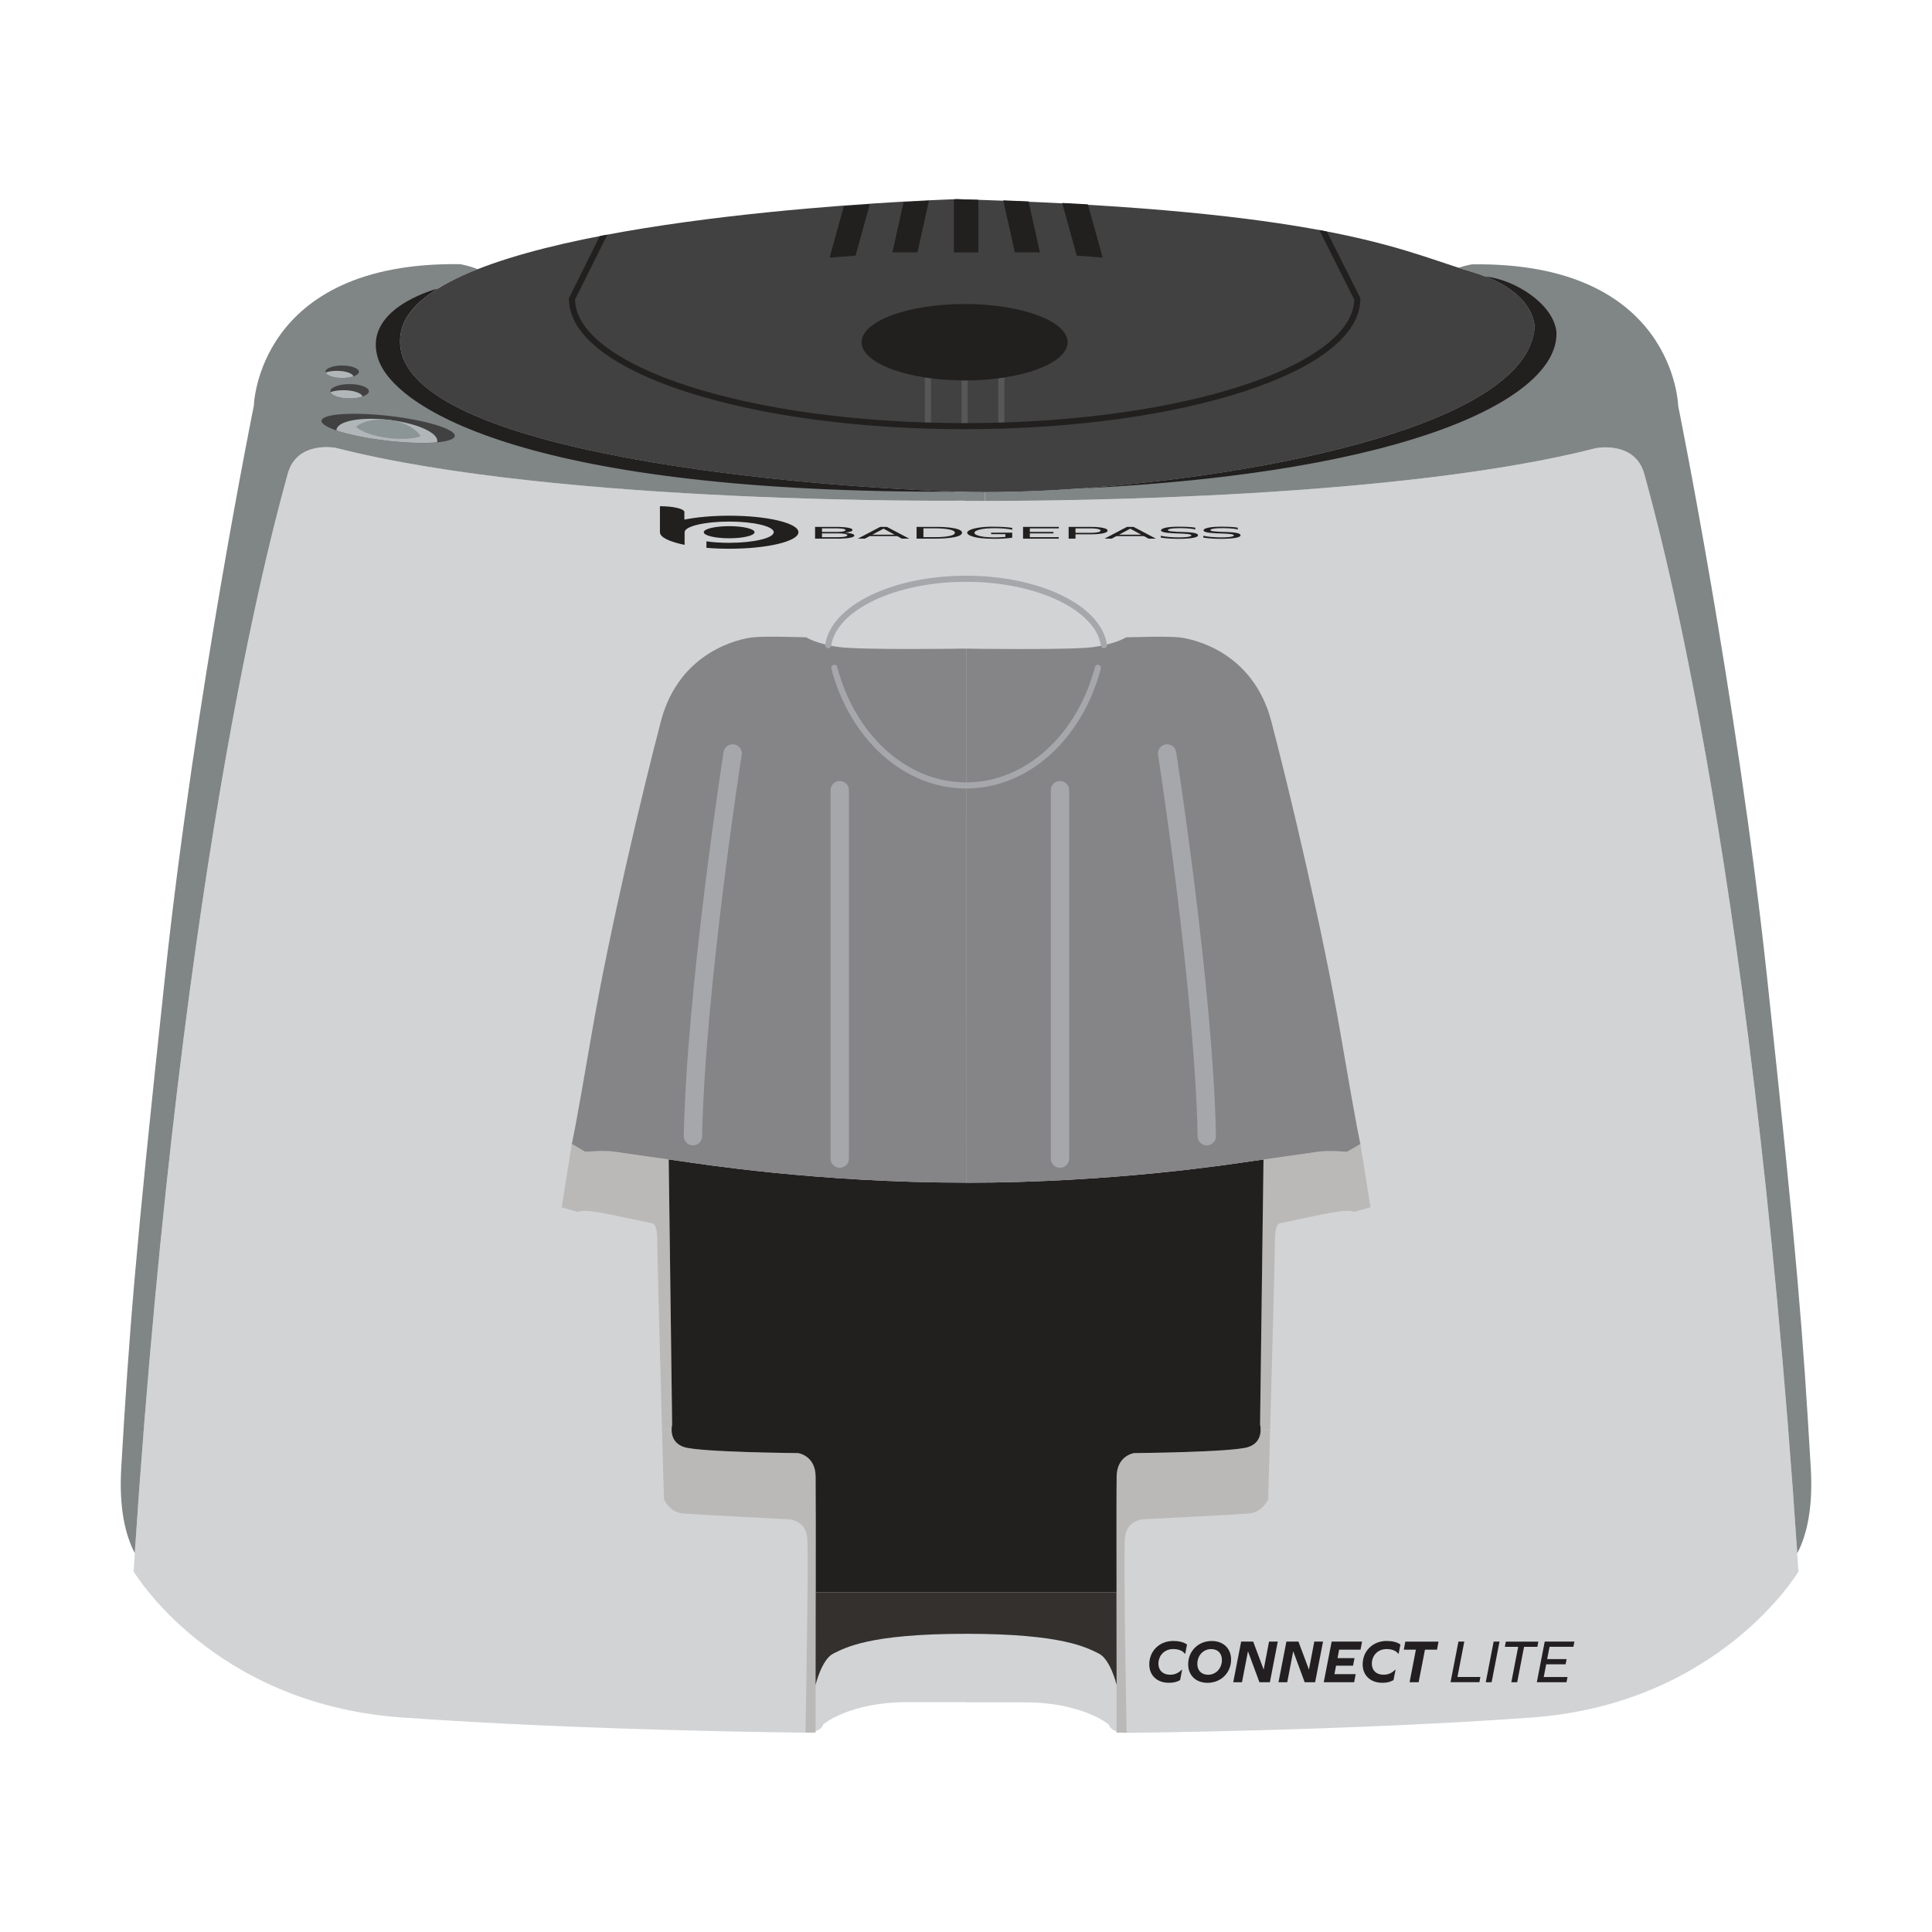
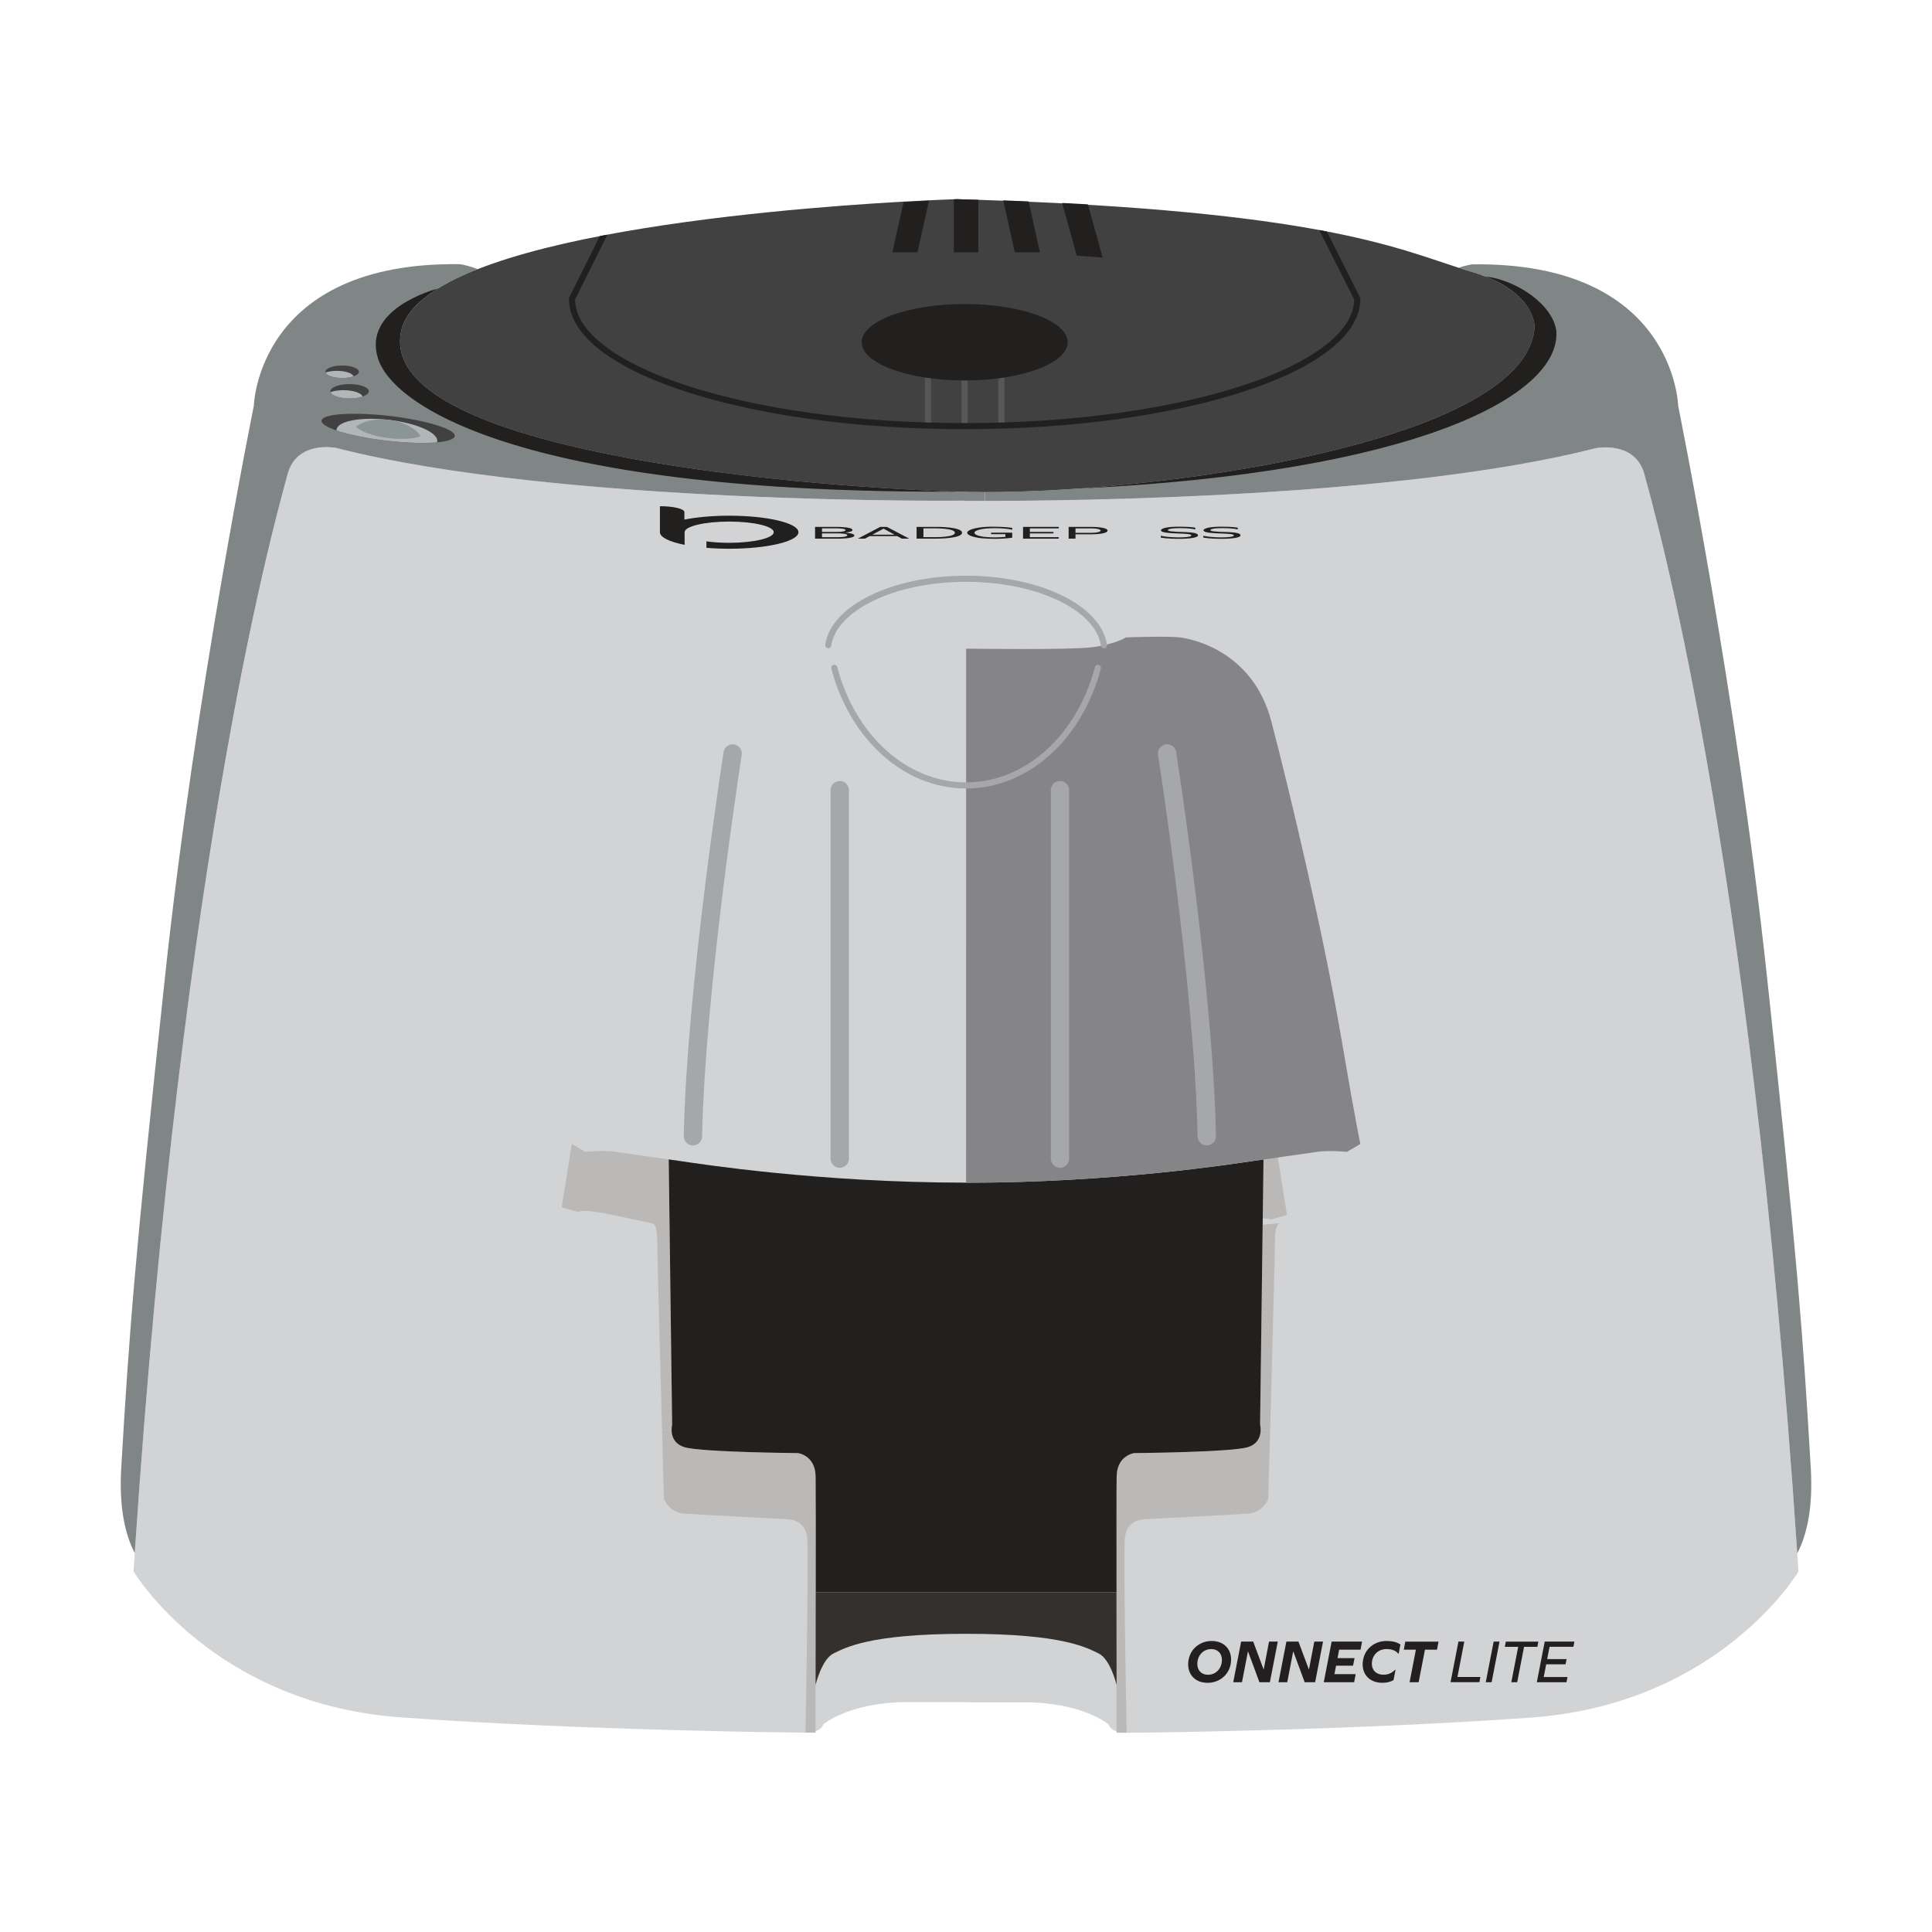
<svg xmlns="http://www.w3.org/2000/svg" viewBox="0 0 800 800">
  <defs>
    <style> .cls-1 { fill: #d1d3d5; } .cls-2 { fill: #fff; } .cls-3 { fill: #575757; } .cls-4 { stroke-width: 2.53px; } .cls-4, .cls-5 { fill: none; stroke: #a6a7aa; stroke-linecap: round; stroke-miterlimit: 10; } .cls-6 { fill: #34302d; } .cls-7 { fill: #b1b6b8; } .cls-8 { fill: #414141; } .cls-9 { fill: #bbb9b7; } .cls-10 { fill: #221f1f; } .cls-5 { stroke-width: 7.6px; } .cls-11 { fill: #231f20; } .cls-12 { fill: #808585; } .cls-13 { fill: #8c9596; } .cls-14 { fill: #858486; } </style>
  </defs>
  <g id="Layer_2" data-name="Layer 2">
    <rect class="cls-2" width="800" height="800" />
  </g>
  <g id="Layer_1" data-name="Layer 1">
    <g>
      <path class="cls-1" d="M399.95,704.81h-24.09c-24.16,0-34.88,9.14-34.88,9.14-1.24,3.72-7.45,3.5-7.45,3.5,0,0-89.34-.71-167.48-6.31-78.17-5.62-110.74-60.46-110.74-60.46,19.55-301.48,60.03-440.11,63.76-454.27,3.7-14.18,19.99-10.97,19.99-10.97,92.81,23.76,260.39,21.86,260.39,21.86v.08s168.67,1.93,261.48-21.83c0,0,16.29-3.24,20.01,10.94,3.72,14.16,44.2,152.79,63.76,454.27,0,0-32.57,54.84-110.74,60.46-78.17,5.6-167.48,6.31-167.48,6.31,0,0-6.21,.23-7.45-3.5,0,0-10.71-9.14-34.9-9.14h-24.16v-.08Z" />
      <g>
-         <path class="cls-9" d="M530.5,506.45s-2.56-.68-2.56,6.76c0,4.84-1.17,48.73-2,78.9l-3.95-.1c0-1.24-.23-2.13-.23-2.13l1.42-109.78c7.75-1.09,18.77-2.63,22.24-3.17,4.41-.71,12.34,0,12.34,0l5.55-3.27,4.18,26.27-6.74,1.87s-1.47-.94-7.45,0c-5.98,.91-22.8,4.64-22.8,4.64Z" />
+         <path class="cls-9" d="M530.5,506.45s-2.56-.68-2.56,6.76c0,4.84-1.17,48.73-2,78.9l-3.95-.1c0-1.24-.23-2.13-.23-2.13l1.42-109.78l5.55-3.27,4.18,26.27-6.74,1.87s-1.47-.94-7.45,0c-5.98,.91-22.8,4.64-22.8,4.64Z" />
        <path class="cls-9" d="M462.31,659.3c-.03-20.97-.05-43.54,.05-48,.15-8.69,7.27-9.6,7.27-9.6,0,0,40.33-.33,47.16-2.48,4.41-1.42,5.19-4.91,5.19-7.19l3.95,.1c-.46,16.29-.79,28.57-.79,28.57,0,0-2.1,5.57-8.16,6.03-6.03,.48-43.04,2.33-43.04,2.33,0,0-7.42,0-8.13,7.67-.71,7.67,.71,80.73,.71,80.73h-4.18v-19.78s-.05-18.47-.05-38.37Z" />
        <path class="cls-9" d="M334.25,636.73c-.71-7.67-8.16-7.67-8.16-7.67,0,0-36.98-1.85-43.04-2.33-6.03-.46-8.13-6.03-8.13-6.03,0,0-.35-12.26-.79-28.55l3.95-.13c0,2.28,.79,5.78,5.19,7.19,6.84,2.15,47.14,2.48,47.14,2.48,0,0,7.14,.91,7.3,9.6,.08,4.46,.08,27.03,.05,48-.03,19.91-.05,38.37-.05,38.37v19.78h-4.18s1.39-73.05,.71-80.73Z" />
        <path class="cls-9" d="M272.14,513.22c0-7.45-2.56-6.76-2.56-6.76,0,0-16.84-3.72-22.8-4.64-5.98-.94-7.45,0-7.45,0l-6.74-1.87,4.18-26.27,5.55,3.24s7.93-.71,12.34,0c3.47,.53,14.49,2.08,22.24,3.17v.03l1.42,109.78s-.23,.89-.23,2.13l-3.95,.13c-.84-30.17-2-74.09-2-78.93Z" />
      </g>
      <g>
        <path class="cls-12" d="M660.93,185.55c-80.4,20.59-217.76,21.89-253.05,21.86v-3.65c11.68,0,25-.48,39.19-1.49,79.08-5.6,185.39-26.93,188.38-66.62,0,0,.79-12.92-20.26-21.15h-.05c-1.9-.76-3.95-1.44-6.21-2.1-1.62-.48-3.29-.99-4.94-1.52,3.06-1.06,5.55-1.42,5.55-1.42,83.97-1.17,85.36,58.61,85.36,58.61,0,0,24.19,119.33,36.75,236.13,12.56,116.77,14.89,147.93,18.16,203.78,.94,16.26-1.57,27.48-5.6,35.21-19.76-296.23-59.58-432.66-63.27-446.69-3.72-14.18-20.01-10.94-20.01-10.94Z" />
        <path class="cls-12" d="M105.11,168s1.39-59.78,85.36-58.61c0,0,3.52,.51,7.35,2.08-6.28,2.46-11.85,5.12-16.52,8l-.03,.03c-8.46,5.24-13.96,11.22-15.27,18.03-9.3,48.38,157.86,63.68,230.15,66.06,3.67,.13,7.6,.18,11.73,.18v3.65c-5.45,0-8.43-.03-8.43-.03v-.08s-167.58,1.9-260.39-21.86c0,0-16.29-3.22-19.99,10.97-3.7,14.03-43.52,150.46-63.27,446.69-4.03-7.73-6.54-18.95-5.6-35.23,3.27-55.83,5.6-86.98,18.16-203.75,12.54-116.8,36.75-236.13,36.75-236.13Z" />
      </g>
      <g>
        <path class="cls-6" d="M462.31,659.3c0,19.91,.05,38.37,.05,38.37,0,0-2.56-10.69-7.45-13.02-4.89-2.33-14.62-8.13-54.89-8.13s-49.98,5.8-54.86,8.13c-4.89,2.33-7.45,13.02-7.45,13.02,0,0,.05-18.47,.05-38.37h124.55Z" />
        <path class="cls-10" d="M278.32,589.89l-1.42-109.78v-.03c2.13,.3,4.03,.58,5.45,.79,6.51,.91,56.23,8.84,117.68,8.84l.03,.03c61.45,0,111.17-7.93,117.68-8.84,1.42-.2,3.29-.46,5.45-.79l-1.42,109.78s1.85,7.14-4.96,9.32c-6.84,2.15-47.16,2.48-47.16,2.48,0,0-7.12,.91-7.27,9.6-.1,4.46-.08,27.03-.05,48h-124.55c.03-20.97,.03-43.54-.05-48-.15-8.69-7.3-9.6-7.3-9.6,0,0-40.3-.33-47.14-2.48-6.81-2.18-4.96-9.32-4.96-9.32Z" />
      </g>
      <path class="cls-8" d="M635.46,135.66c-2.99,39.69-109.3,61.02-188.38,66.62-19.2,1.37-36.78,1.77-50.91,1.32-72.29-2.38-239.44-17.68-230.15-66.06,1.32-6.81,6.81-12.79,15.27-18.04l.03-.03c49.22-30.47,198.81-36.45,213.66-36.96,.79-.05,1.19-.05,1.19-.05,3.04,.08,6,.18,8.94,.28,139.64,4.58,173,19.86,198.84,28.12,1.67,.56,3.34,1.06,4.99,1.55,2.25,.66,4.31,1.34,6.21,2.1h.05c21.05,8.23,20.26,21.15,20.26,21.15Z" />
      <g>
        <path class="cls-10" d="M447.07,202.27c79.08-5.6,185.39-26.93,188.38-66.62,0,0,.79-12.92-20.26-21.15,12.23,1.34,28.04,11.4,29.28,22.87,1.39,26.75-58.61,58.28-198.13,64.95,.23-.03,.48-.03,.73-.05Z" />
        <path class="cls-10" d="M181.23,119.51c-8.43,5.24-13.91,11.22-15.22,18.01-9.3,48.38,157.86,63.68,230.15,66.06-175.38,.79-232.76-33.97-239.6-55.04-6.59-20.44,22.8-28.55,24.67-29.03Z" />
      </g>
      <path class="cls-8" d="M188.31,180.55c-.15,1.32-2.91,2.2-7.37,2.61-5.17,.46-12.61,.25-20.82-.68-8.41-.99-15.88-2.56-20.8-4.23-4-1.39-6.33-2.81-6.18-4.08,.33-2.84,12.94-3.67,28.17-1.93,15.25,1.77,27.33,5.5,27,8.31Z" />
      <path class="cls-7" d="M181.04,182.75c-.03,.15-.05,.28-.1,.41-5.17,.46-12.61,.25-20.82-.68-8.41-.99-15.88-2.56-20.8-4.23,0-.1,.03-.23,.03-.33,.43-3.6,10.08-5.4,21.61-4.08,11.5,1.34,20.52,5.32,20.09,8.92Z" />
      <path class="cls-13" d="M174.17,180.65c-2.86,1.04-7.65,1.39-12.99,.79-6.43-.73-11.78-2.69-13.78-4.79,3.01-2.28,8.03-3.44,13.55-2.81,6.1,.71,11.12,3.44,13.22,6.81Z" />
      <path class="cls-8" d="M152.74,162c0,.86-1.01,1.65-2.61,2.18-1.42,.51-3.29,.79-5.37,.79-4.05,0-7.42-1.14-7.88-2.61-.05-.13-.08-.23-.08-.35,0-1.62,3.57-2.96,7.95-2.96s7.98,1.34,7.98,2.96Z" />
      <path class="cls-7" d="M150.13,164.18c-1.42,.51-3.29,.79-5.37,.79-4.05,0-7.42-1.14-7.88-2.61,1.42-.51,3.29-.79,5.34-.79,4.08,0,7.45,1.14,7.9,2.61Z" />
      <path class="cls-8" d="M148.63,153.94c0,.75-.88,1.43-2.27,1.89-1.23,.44-2.86,.68-4.67,.68-3.52,0-6.45-.99-6.85-2.27-.04-.11-.07-.2-.07-.31,0-1.41,3.1-2.58,6.91-2.58s6.93,1.17,6.93,2.58Z" />
      <path class="cls-7" d="M146.36,155.83c-1.23,.44-2.86,.68-4.67,.68-3.52,0-6.45-.99-6.85-2.27,1.23-.44,2.86-.68,4.64-.68,3.54,0,6.47,.99,6.87,2.27Z" />
      <g>
-         <path class="cls-14" d="M400.03,268.57s-42.93,.63-52.38-.61c-9.47-1.24-13.8-4.05-13.8-4.05,0,0-16.77-.61-22.19,0-5.42,.63-30.4,5.75-37.99,34.75-7.6,29-21.35,86.83-28.67,129.41-7.3,42.58-8.23,45.59-8.23,45.59l5.57,3.27s7.93-.71,12.34,0c4.43,.68,21.18,3.01,27.69,3.95,6.51,.91,56.23,8.84,117.68,8.84" />
        <path class="cls-14" d="M400.04,489.74c61.45,0,111.17-7.93,117.68-8.84,6.51-.94,23.25-3.27,27.69-3.95,4.41-.71,12.34,0,12.34,0l5.57-3.27s-.94-3.01-8.23-45.59c-7.32-42.58-21.07-100.41-28.67-129.41-7.6-29-32.57-34.12-37.99-34.75-5.42-.61-22.19,0-22.19,0,0,0-4.33,2.81-13.8,4.05-9.45,1.24-52.38,.61-52.38,.61" />
      </g>
      <g>
-         <path class="cls-11" d="M491.51,680.99l-.73,3.77h-.18c-.91-1.32-2.79-1.92-4.84-1.92-3.52,0-6.08,2.58-6.08,6.1,0,2.74,1.9,4.53,4.79,4.53,2.13,0,3.62-.81,4.84-2.05h.18l-.84,4.28c-1.27,.68-2.46,1.11-4.61,1.11-5.01,0-8.15-3.14-8.15-7.62,0-5.55,4.2-9.7,9.9-9.7,2.41,0,4.41,.48,5.72,1.49Z" />
        <path class="cls-11" d="M509.77,687.17c0,5.5-4.2,9.65-9.75,9.65-4.86,0-8.03-3.14-8.03-7.67,0-5.47,4.2-9.65,9.75-9.65,4.86,0,8.03,3.14,8.03,7.67Zm-13.98,1.85c0,2.68,1.7,4.46,4.43,4.46,3.29,0,5.75-2.63,5.75-6.15,0-2.71-1.72-4.48-4.43-4.48-3.32,0-5.75,2.63-5.75,6.18Z" />
        <path class="cls-11" d="M521.5,696.57l-4.71-12.74h-.05l-2.46,12.74h-3.62l3.27-16.82h4.99l4.31,11.52h.05l2.2-11.52h3.62l-3.27,16.82h-4.33Z" />
        <path class="cls-11" d="M540.24,696.57l-4.71-12.74h-.05l-2.46,12.74h-3.62l3.27-16.82h4.99l4.31,11.52h.05l2.2-11.52h3.62l-3.27,16.82h-4.33Z" />
        <path class="cls-11" d="M552.55,693.23h8.81l-.63,3.34h-12.59l3.27-16.82h12.59l-.63,3.34h-8.86l-.66,3.5h7.04l-.63,3.14h-7.02l-.68,3.5Z" />
        <path class="cls-11" d="M579.88,680.99l-.73,3.77h-.18c-.91-1.32-2.79-1.92-4.84-1.92-3.52,0-6.08,2.58-6.08,6.1,0,2.74,1.9,4.53,4.79,4.53,2.13,0,3.62-.81,4.84-2.05h.18l-.84,4.28c-1.27,.68-2.46,1.11-4.61,1.11-5.01,0-8.16-3.14-8.16-7.62,0-5.55,4.2-9.7,9.9-9.7,2.41,0,4.41,.48,5.72,1.49Z" />
        <path class="cls-11" d="M587.43,696.57h-3.75l2.61-13.47h-5.01l.63-3.34h13.75l-.63,3.34h-4.99l-2.61,13.47Z" />
        <path class="cls-11" d="M603.9,679.75h2.43l-2.84,14.66h9.5l-.4,2.15h-11.95l3.27-16.82Z" />
        <path class="cls-11" d="M618.49,679.75h2.43l-3.27,16.82h-2.43l3.27-16.82Z" />
        <path class="cls-11" d="M628.24,696.57h-2.43l2.84-14.66h-5.52l.4-2.15h13.47l-.4,2.15h-5.52l-2.84,14.66Z" />
        <path class="cls-11" d="M648.7,687l-.43,2.15h-8.03l-1.01,5.27h9.85l-.43,2.15h-12.28l3.27-16.82h12.28l-.4,2.15h-9.88l-.99,5.09h8.05Z" />
      </g>
      <path class="cls-4" d="M454.62,276.53c-7.42,28.25-29.05,48.7-54.58,48.7s-47.17-20.45-54.58-48.7" />
      <g>
        <g>
          <line class="cls-5" x1="438.91" y1="327.19" x2="438.91" y2="479.74" />
          <path class="cls-5" d="M483.27,311.99s15.2,97.08,16.44,158.49" />
        </g>
        <g>
          <line class="cls-5" x1="347.72" y1="327.19" x2="347.72" y2="479.74" />
          <path class="cls-5" d="M303.37,311.99s-15.2,97.08-16.44,158.49" />
        </g>
      </g>
      <path class="cls-4" d="M342.96,267.15c2.24-15.38,26.94-27.5,57.08-27.5s54.86,12.13,57.08,27.52" />
      <g>
        <g>
          <path class="cls-10" d="M330.61,220.38c0,3.78-12.84,6.84-28.68,6.84-3.3,0-6.46-.13-9.41-.38v-2.68c2.75,.39,5.97,.61,9.41,.61,10.19,0,18.46-1.97,18.46-4.4s-8.27-4.4-18.46-4.4-18.45,1.97-18.45,4.4v5.24c-6.25-1.25-10.22-3.13-10.22-5.24v-10.76c5.59,0,10.13,1.08,10.13,2.42v3.13c5-1.01,11.48-1.62,18.55-1.62,15.84,0,28.68,3.06,28.68,6.84Z" />
-           <path class="cls-10" d="M301.93,222.89c5.81,0,10.51-1.12,10.51-2.51s-4.71-2.51-10.51-2.51-10.51,1.12-10.51,2.51,4.7,2.51,10.51,2.51Z" />
        </g>
        <g>
          <polygon class="cls-10" points="423.62 218.69 423.62 218.79 423.62 220.26 423.62 220.87 423.62 222.43 423.62 223.05 426.44 223.05 438.39 223.05 438.39 222.43 426.44 222.43 426.44 220.87 436.2 220.87 436.2 220.26 426.44 220.26 426.44 218.79 438.43 218.79 438.43 218.17 423.62 218.17 423.62 218.69" />
-           <path class="cls-10" d="M466.64,218.17l-9.25,4.86h2.93l1.94-1.04h11.4l1.91,1.04h3.05l-9.25-4.86h-2.73Zm-3.26,3.22l4.62-2.48,4.55,2.48h-9.16Z" />
          <path class="cls-10" d="M364.48,218.17l-9.27,4.87h2.93l1.95-1.04h11.43l1.91,1.04h3.06l-9.27-4.87h-2.73Zm-3.26,3.22l4.63-2.48,4.55,2.48h-9.18Z" />
          <path class="cls-10" d="M388.18,218.17h-8.64v4.86h8.64s10.18,0,10.18-2.44-10.18-2.43-10.18-2.43Zm-.4,4.25h-5.41v-3.64h5.41s7.63,0,7.63,1.82-7.63,1.82-7.63,1.82Z" />
          <path class="cls-10" d="M452.21,218.18h-6.87s-2.84,0-2.84,0v4.86h2.84v-1.8h6.87s6.41,0,6.41-1.53-6.41-1.53-6.41-1.53Zm-.32,2.45h-6.55v-1.84h6.55s3.85,0,3.85,.92-3.85,.92-3.85,.92Z" />
          <path class="cls-10" d="M504.57,220.18c-3.6-.16-3.38-.58-3.36-.72,.02-.14,.3-.77,4.97-.77s6.36,.55,6.36,.55v-.73s-1.82-.43-6.58-.43-7.61,.59-7.61,1.56,3.94,1.15,6.92,1.25c2.98,.1,6.49,.21,5.48,1.04-1.01,.83-8.82,.77-12.48-.07v.76c4.71,.79,15.08,.74,15.39-.85,.3-1.54-5.48-1.42-9.08-1.58Z" />
          <path class="cls-10" d="M486.97,220.18c-3.59-.16-3.38-.58-3.36-.72,.02-.14,.3-.77,4.97-.77s6.36,.55,6.36,.55v-.73s-1.82-.43-6.59-.43-7.61,.59-7.61,1.56,3.94,1.15,6.92,1.25c2.97,.1,6.48,.21,5.48,1.04-1.01,.83-8.82,.77-12.48-.07v.76c4.71,.79,15.08,.74,15.39-.85,.3-1.54-5.48-1.42-9.08-1.58Z" />
          <path class="cls-10" d="M411.3,218.08s0,0,0,0c-.13,0-.26,0-.4,0-1.39,0-2.72,.07-3.93,.19,0,0,0,0,0,0-3.81,.38-6.48,1.28-6.48,2.33,0,.98,2.32,1.83,5.7,2.25,0,0,0,0,0,0,1.69,.16,3.59,.26,5.61,.26,.12,0,.24,0,.36,0h0c2.59-.01,4.99-.18,6.98-.46h0v-2.08h-8.74v.61h5.91v1.13c-1.3,.13-2.77,.21-4.33,.21-.17,0-.33,0-.49,0h0c-1.47-.02-2.85-.1-4.07-.23,0,0,0,0,0,0-2.34-.32-3.94-.95-3.94-1.67,0-.81,2-1.5,4.83-1.77,0,0,0,0,0,0,.69-.06,1.43-.1,2.19-.12h0c.49-.02,.98-.02,1.48-.02,2.85,0,5.4,.25,7.16,.64v-.78c-2.08-.29-4.61-.46-7.34-.46-.16,0-.33,0-.49,0Z" />
          <path class="cls-10" d="M349.95,220.56c1.54-.17,3.05-.49,3.05-1.11,0-1.27-6.34-1.28-6.34-1.28h-6.28s-2.88,0-2.88,0v4.88h2.88s7,0,7,0c0,0,6.39-.02,6.39-1.3,0-.73-2.04-1.04-3.82-1.18Zm-3.24-1.78s3.42,0,3.42,.74-3.41,.74-3.41,.74h-6.35v-1.48h6.33Zm.51,3.66h-6.85v-1.58h6.84s3.65,0,3.65,.78-3.64,.79-3.64,.79Z" />
        </g>
      </g>
      <g>
        <path class="cls-10" d="M405.11,82.75v21.76h-10.13v-21.99c.79-.05,1.19-.05,1.19-.05,3.04,.08,6,.18,8.94,.28Z" />
        <g>
          <path class="cls-10" d="M384.66,83.1l-4.76,21.4h-10.39l4.64-20.82c3.9-.23,7.42-.43,10.51-.58Z" />
-           <path class="cls-10" d="M360.17,84.57l-5.9,21.28-10.74,.81,5.9-21.3c3.72-.28,7.32-.53,10.74-.79Z" />
        </g>
        <g>
          <path class="cls-10" d="M430.61,104.5h-10.39l-4.79-21.53c3.57,.15,7.07,.28,10.49,.43l4.69,21.1Z" />
          <path class="cls-10" d="M456.6,106.66l-10.74-.81-6.05-21.81c3.65,.18,7.19,.38,10.66,.58l6.13,22.04Z" />
        </g>
      </g>
      <g>
        <path class="cls-3" d="M385.5,156.66v19.61c-.86-.03-1.7-.05-2.53-.08v-19.88c.84,.13,1.67,.23,2.53,.35Z" />
        <g>
          <path class="cls-3" d="M400.7,157.49v18.95h-2.53v-18.95c.41,.03,.84,.03,1.27,.03s.84,0,1.27-.03Z" />
          <path class="cls-3" d="M415.9,156.3v19.88c-.84,.03-1.67,.05-2.53,.08v-19.61c.86-.1,1.7-.23,2.53-.35Z" />
        </g>
      </g>
      <ellipse class="cls-10" cx="399.44" cy="141.71" rx="42.65" ry="15.82" />
      <path class="cls-10" d="M563.29,123.43v.3c0,3.9-1.22,7.7-3.5,11.3-2.28,3.6-5.57,6.99-9.78,10.23-8.41,6.43-20.42,12.16-35.21,16.95-29.61,9.6-70.37,15.5-115.38,15.5-59.07,0-110.77-10.16-139.62-25.53-9.63-5.14-16.74-10.87-20.72-17.15-2.28-3.6-3.5-7.4-3.5-11.3v-.3l12.79-25.68c1.04-.2,2.08-.41,3.14-.58l-13.4,26.85c.05,3.27,1.09,6.48,3.12,9.68,2.05,3.27,5.14,6.46,9.17,9.55,8.06,6.18,19.83,11.83,34.45,16.57,29.26,9.5,69.81,15.37,114.57,15.37,58.79,.03,110.29-10.16,138.45-25.23,9.4-5.02,16.16-10.56,19.76-16.26,2.03-3.19,3.06-6.41,3.12-9.68l-14.46-28.75c1.06,.2,2.1,.41,3.14,.61l13.86,27.56Z" />
    </g>
  </g>
</svg>